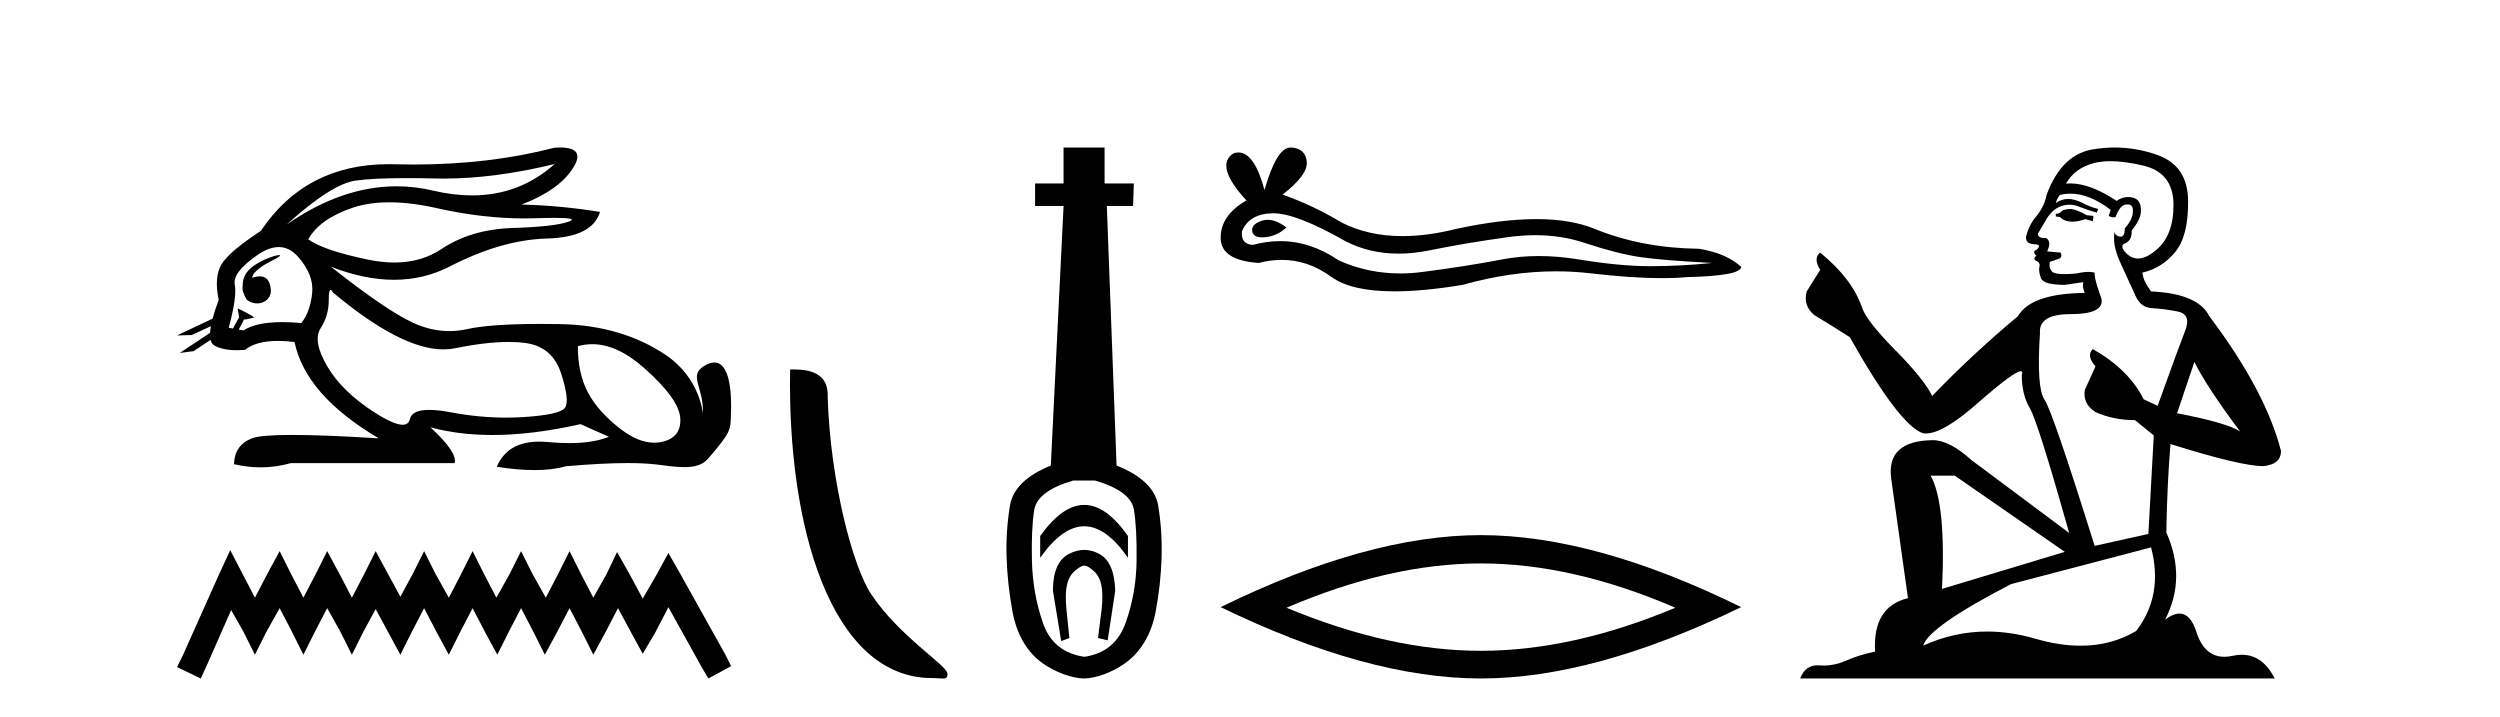
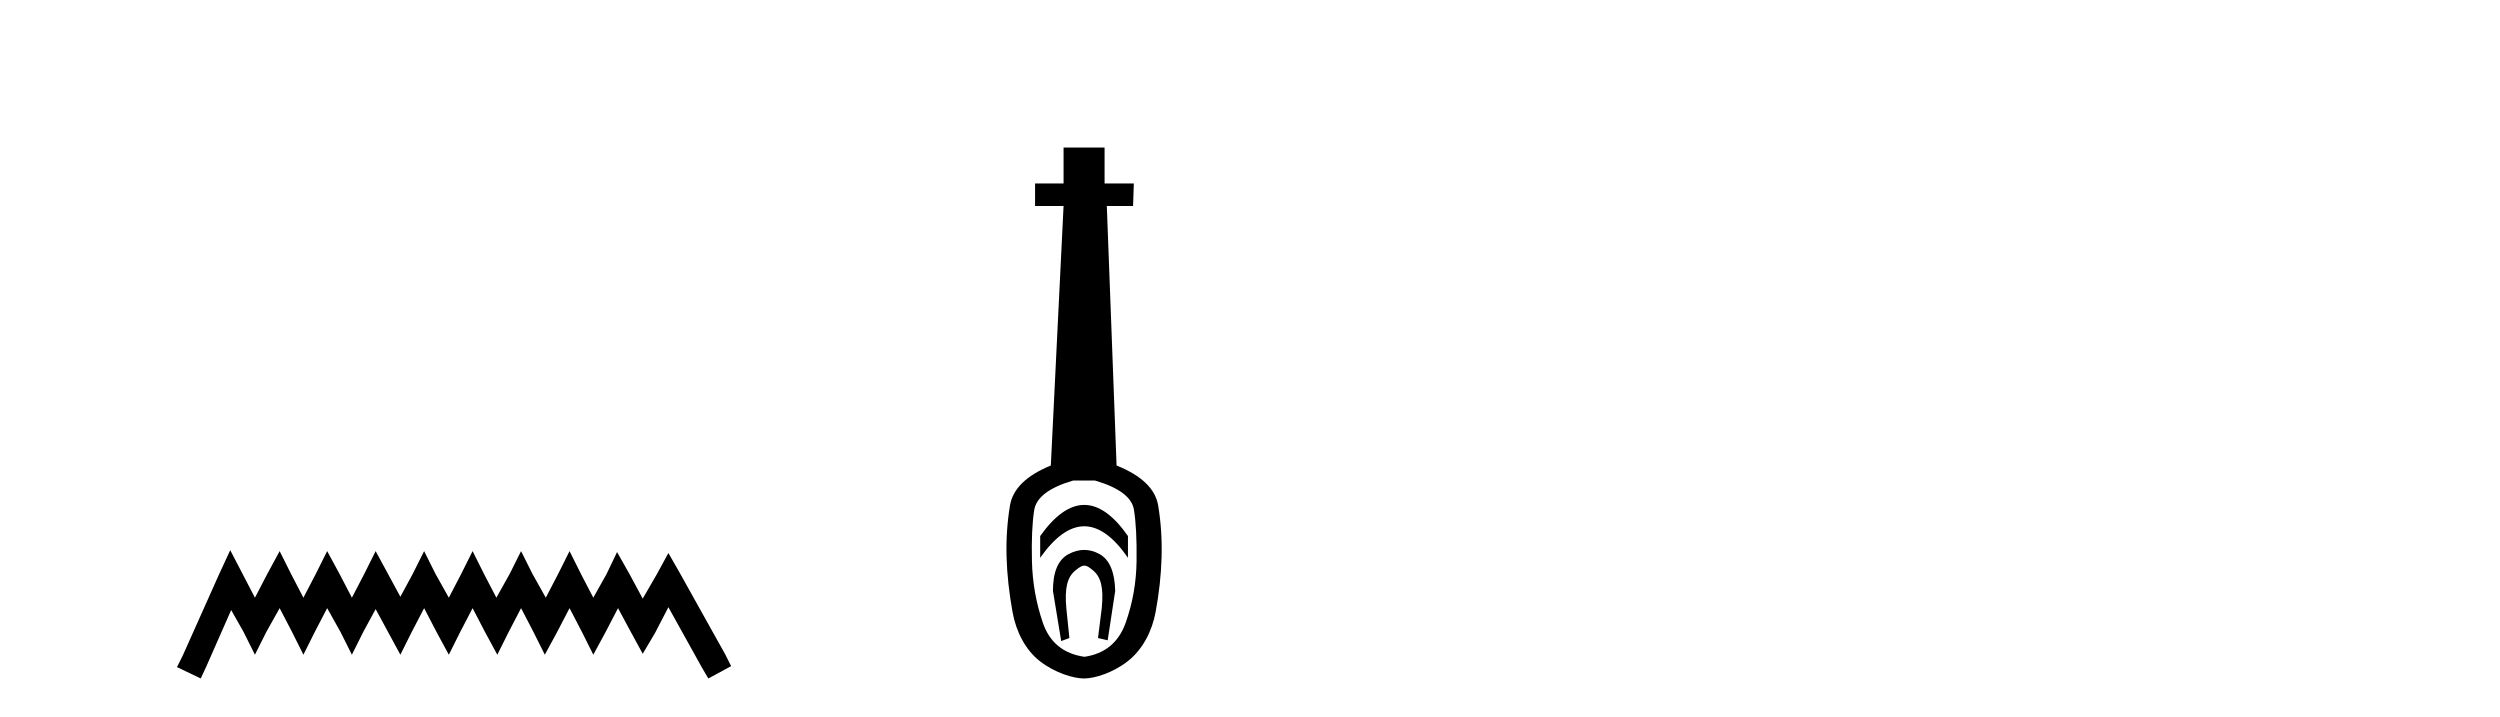
<svg xmlns="http://www.w3.org/2000/svg" width="143.0" height="41.0">
-   <path d="M 31.727 9.381 C 30.385 10.579 28.81 11.177 27.001 11.177 C 26.293 11.177 25.549 11.086 24.769 10.902 C 24.074 10.738 23.377 10.656 22.679 10.656 C 20.596 10.656 18.501 11.386 16.396 12.845 L 16.396 12.845 C 18.102 11.299 19.418 10.46 20.341 10.33 C 21.009 10.235 21.982 10.188 23.262 10.188 C 23.754 10.188 24.292 10.195 24.875 10.209 C 25.036 10.213 25.199 10.215 25.362 10.215 C 27.326 10.215 29.447 9.937 31.727 9.381 ZM 22.27 11.572 C 23.09 11.572 24.003 11.685 25.01 11.911 C 26.742 12.3 28.404 12.494 29.995 12.494 C 30.213 12.494 30.428 12.491 30.643 12.483 C 31.072 12.469 31.434 12.462 31.729 12.462 C 32.664 12.462 32.93 12.534 32.525 12.679 C 31.993 12.87 30.929 12.99 29.332 13.041 C 27.736 13.091 26.376 13.492 25.251 14.245 C 24.484 14.759 23.587 15.016 22.559 15.016 C 22.079 15.016 21.571 14.96 21.034 14.848 C 19.347 14.496 18.213 14.11 17.63 13.688 C 18.072 12.905 18.921 12.303 20.176 11.881 C 20.789 11.675 21.487 11.572 22.27 11.572 ZM 14.42 15.889 C 14.42 15.889 14.42 15.889 14.42 15.889 L 14.42 15.889 C 14.42 15.889 14.42 15.889 14.42 15.889 ZM 15.961 14.592 C 15.703 14.592 14.621 14.972 14.161 15.524 C 13.946 15.781 13.874 16.103 13.88 16.369 L 13.88 16.369 C 13.845 16.56 13.912 16.811 14.115 17.145 C 14.305 17.292 14.514 17.356 14.712 17.356 C 15.152 17.356 15.532 17.032 15.492 16.565 C 15.449 16.061 15.244 15.808 14.858 15.808 C 14.76 15.808 14.65 15.824 14.528 15.857 C 14.491 15.867 14.455 15.877 14.42 15.889 L 14.42 15.889 C 14.442 15.808 14.458 15.736 14.494 15.685 C 14.87 15.17 15.702 14.876 15.962 14.679 C 16.039 14.62 16.03 14.592 15.961 14.592 ZM 13.325 18.792 L 13.325 18.792 L 13.325 18.792 L 13.325 18.792 C 13.325 18.792 13.325 18.792 13.325 18.792 C 13.325 18.792 13.325 18.792 13.325 18.792 ZM 15.943 14.132 C 16.346 14.132 16.708 14.31 17.028 14.667 C 17.651 15.36 17.927 16.058 17.856 16.761 C 17.786 17.463 17.58 18.036 17.239 18.477 C 16.847 18.442 16.485 18.425 16.151 18.425 C 15.149 18.425 14.408 18.583 13.926 18.899 L 13.653 18.851 L 13.653 18.851 C 13.735 18.707 13.891 18.417 13.96 18.268 L 13.96 18.268 C 13.982 18.27 14.005 18.27 14.03 18.27 C 14.045 18.27 14.061 18.27 14.078 18.27 L 14.515 18.17 C 14.643 18.141 13.594 17.633 13.582 17.633 C 13.582 17.633 13.585 17.635 13.594 17.639 L 13.665 18.084 C 13.669 18.103 13.674 18.123 13.683 18.142 L 13.683 18.142 C 13.564 18.356 13.395 18.652 13.325 18.792 L 13.325 18.792 L 13.082 18.749 C 13.404 17.564 13.519 16.74 13.429 16.279 C 13.338 15.817 13.76 15.26 14.694 14.607 C 15.147 14.29 15.563 14.132 15.943 14.132 ZM 18.911 16.578 C 18.947 16.578 18.992 16.629 19.046 16.73 C 21.64 18.9 23.745 19.985 25.362 19.985 C 25.585 19.985 25.799 19.965 26.004 19.923 C 27.199 19.681 28.227 19.561 29.09 19.561 C 29.445 19.561 29.772 19.581 30.07 19.622 C 31.095 19.763 31.772 20.35 32.104 21.384 C 32.435 22.418 32.505 23.066 32.314 23.327 C 32.124 23.588 31.346 23.764 29.98 23.854 C 29.639 23.877 29.295 23.888 28.949 23.888 C 27.912 23.888 26.855 23.786 25.778 23.583 C 25.294 23.491 24.884 23.446 24.549 23.446 C 23.892 23.446 23.524 23.622 23.444 23.975 C 23.395 24.188 23.257 24.295 23.029 24.295 C 22.689 24.295 22.15 24.058 21.411 23.583 C 20.176 22.79 19.277 21.911 18.715 20.947 C 18.153 19.984 18.027 19.261 18.338 18.779 C 18.65 18.297 18.805 17.76 18.805 17.167 C 18.805 16.774 18.841 16.578 18.911 16.578 ZM 33.875 19.687 C 34.83 19.687 35.821 20.143 36.848 21.053 C 38.173 22.228 38.861 23.181 38.911 23.914 C 38.961 24.647 38.62 25.099 37.887 25.27 C 37.735 25.305 37.58 25.323 37.423 25.323 C 36.822 25.323 36.184 25.064 35.507 24.547 C 34.654 23.894 34.031 23.201 33.64 22.468 C 33.248 21.736 33.052 20.847 33.052 19.803 C 33.324 19.726 33.598 19.687 33.875 19.687 ZM 32.029 8.437 C 31.935 8.437 31.834 8.44 31.727 8.447 C 29.246 9.09 26.555 9.411 23.653 9.411 C 23.291 9.411 22.925 9.406 22.555 9.396 C 22.445 9.393 22.335 9.391 22.227 9.391 C 19.064 9.391 16.628 10.663 14.92 13.206 C 13.695 14.01 12.942 14.652 12.661 15.134 C 12.379 15.616 12.329 16.289 12.51 17.152 C 12.359 17.556 12.242 17.915 12.16 18.227 L 12.16 18.227 L 10.124 19.188 L 10.964 19.165 L 12.063 18.659 L 12.063 18.659 C 12.038 18.797 12.023 18.923 12.016 19.037 L 12.016 19.037 L 10.284 20.189 L 11.07 20.086 L 12.044 19.443 L 12.044 19.443 C 12.081 19.592 12.151 19.697 12.254 19.758 C 12.564 19.941 12.998 20.032 13.555 20.032 C 13.7 20.032 13.854 20.026 14.016 20.014 C 14.433 19.671 15.06 19.5 15.898 19.5 C 16.189 19.5 16.505 19.52 16.847 19.562 C 17.269 21.59 18.875 23.427 21.667 25.074 C 19.578 24.943 17.929 24.878 16.719 24.878 C 15.509 24.878 14.739 24.943 14.408 25.074 C 13.745 25.335 13.404 25.827 13.383 26.55 C 13.896 26.671 14.405 26.732 14.909 26.732 C 15.49 26.732 16.066 26.651 16.636 26.49 L 26.004 26.49 C 26.125 26.088 25.663 25.405 24.619 24.441 L 24.619 24.441 C 25.693 24.735 26.874 24.882 28.162 24.882 C 29.691 24.882 31.372 24.675 33.203 24.261 L 34.83 24.984 C 34.232 25.225 33.474 25.346 32.554 25.346 C 32.175 25.346 31.769 25.326 31.336 25.285 C 31.165 25.269 31.001 25.261 30.844 25.261 C 29.633 25.261 28.823 25.741 28.414 26.7 C 29.216 26.826 29.937 26.889 30.577 26.889 C 31.266 26.889 31.86 26.816 32.36 26.67 C 33.759 26.549 34.941 26.488 35.906 26.488 C 36.532 26.488 37.067 26.514 37.51 26.565 C 38.052 26.628 38.623 26.72 39.138 26.72 C 39.691 26.72 40.178 26.613 40.492 26.249 C 41.85 24.671 41.775 24.59 41.81 23.733 C 41.865 22.373 41.724 20.735 40.862 20.735 C 40.705 20.735 40.524 20.789 40.317 20.909 C 39.326 21.481 40.269 22.103 40.206 23.679 C 40.206 23.679 40.067 21.626 38.053 20.285 C 36.448 19.216 34.468 18.578 31.998 18.538 C 31.632 18.532 31.282 18.529 30.947 18.529 C 29.023 18.529 27.617 18.627 26.727 18.824 C 26.384 18.9 26.042 18.938 25.701 18.938 C 25.004 18.938 24.312 18.779 23.625 18.462 C 22.6 17.99 21.034 16.921 18.926 15.255 L 18.926 15.255 C 20.204 15.754 21.409 16.004 22.538 16.004 C 23.679 16.004 24.744 15.749 25.733 15.239 C 27.701 14.225 29.553 13.693 31.29 13.643 C 33.027 13.593 34.036 13.086 34.318 12.122 C 32.852 11.881 31.356 11.74 29.829 11.7 C 31.255 11.158 32.239 10.46 32.781 9.607 C 33.277 8.827 33.026 8.437 32.029 8.437 Z" style="fill:#000000;stroke:none" />
  <path d="M 13.169 31.47 L 12.516 32.883 L 10.45 37.505 L 10.124 38.157 L 11.483 38.809 L 11.81 38.103 L 13.223 34.895 L 13.93 36.145 L 14.582 37.45 L 15.235 36.145 L 15.996 34.786 L 16.703 36.145 L 17.355 37.45 L 18.007 36.145 L 18.714 34.786 L 19.475 36.145 L 20.128 37.45 L 20.78 36.145 L 21.487 34.84 L 22.194 36.145 L 22.901 37.45 L 23.553 36.145 L 24.26 34.786 L 24.967 36.145 L 25.673 37.45 L 26.326 36.145 L 27.033 34.786 L 27.739 36.145 L 28.446 37.45 L 29.098 36.145 L 29.805 34.786 L 30.512 36.145 L 31.164 37.45 L 31.871 36.145 L 32.578 34.786 L 33.285 36.145 L 33.937 37.45 L 34.644 36.145 L 35.351 34.786 L 36.112 36.2 L 36.764 37.396 L 37.471 36.2 L 38.232 34.732 L 40.135 38.157 L 40.516 38.809 L 41.821 38.103 L 41.494 37.45 L 38.885 32.775 L 38.232 31.633 L 37.58 32.829 L 36.764 34.242 L 36.003 32.829 L 35.296 31.578 L 34.698 32.829 L 33.937 34.188 L 33.23 32.829 L 32.578 31.524 L 31.926 32.829 L 31.219 34.188 L 30.458 32.829 L 29.805 31.524 L 29.153 32.829 L 28.392 34.188 L 27.685 32.829 L 27.033 31.524 L 26.38 32.829 L 25.673 34.188 L 24.912 32.829 L 24.26 31.524 L 23.607 32.829 L 22.901 34.134 L 22.194 32.829 L 21.487 31.524 L 20.835 32.829 L 20.128 34.188 L 19.421 32.829 L 18.714 31.524 L 18.062 32.829 L 17.355 34.188 L 16.648 32.829 L 15.996 31.524 L 15.289 32.829 L 14.582 34.188 L 13.876 32.829 L 13.169 31.47 Z" style="fill:#000000;stroke:none" />
-   <path d="M 53.312 38.785 C 53.966 38.785 54.197 38.932 54.197 38.539 C 54.197 38.071 51.451 36.418 49.843 34.004 C 48.812 32.504 47.495 27.607 47.342 22.695 C 47.418 21.083 45.837 21.132 45.196 21.132 C 45.025 30.016 47.5 38.785 53.312 38.785 Z" style="fill:#000000;stroke:none" />
  <path d="M 62.02 28.881 C 61.183 28.881 60.343 29.474 59.499 30.661 L 59.499 31.905 C 60.343 30.704 61.183 30.103 62.02 30.103 C 62.856 30.103 63.689 30.704 64.519 31.905 L 64.519 30.661 C 63.689 29.474 62.856 28.881 62.02 28.881 ZM 62.02 31.455 C 61.727 31.455 61.43 31.534 61.129 31.691 C 60.529 32.005 60.228 32.706 60.228 33.793 L 60.7 36.668 L 61.169 36.496 L 60.997 34.823 C 60.883 33.622 61.054 33.003 61.512 32.631 C 61.741 32.445 61.884 32.352 62.025 32.352 C 62.166 32.352 62.306 32.445 62.527 32.631 C 62.971 33.003 63.135 33.607 63.021 34.78 L 62.806 36.496 L 63.36 36.625 L 63.79 33.793 C 63.761 32.706 63.461 32.005 62.889 31.691 C 62.602 31.534 62.313 31.455 62.02 31.455 ZM 62.631 27.486 C 64.004 27.887 64.748 28.444 64.862 29.16 C 64.977 29.875 65.027 30.847 65.012 32.077 C 64.998 33.307 64.791 34.487 64.39 35.617 C 63.99 36.746 63.203 37.397 62.03 37.569 C 60.829 37.397 60.035 36.746 59.649 35.617 C 59.263 34.487 59.056 33.314 59.027 32.098 C 58.999 30.883 59.041 29.91 59.156 29.181 C 59.27 28.452 60.014 27.887 61.387 27.486 ZM 60.836 8.437 L 60.836 10.496 L 59.206 10.496 L 59.206 11.783 L 60.836 11.783 L 60.107 26.628 C 58.705 27.2 57.926 27.965 57.769 28.924 C 57.611 29.882 57.547 30.861 57.576 31.862 C 57.604 32.864 57.719 33.915 57.919 35.016 C 58.119 36.117 58.641 37.165 59.485 37.823 C 60.329 38.48 61.394 38.809 62.009 38.809 C 62.624 38.809 63.689 38.473 64.533 37.801 C 65.377 37.129 65.899 36.089 66.099 35.016 C 66.299 33.943 66.414 32.899 66.442 31.884 C 66.471 30.869 66.407 29.882 66.249 28.924 C 66.092 27.965 65.298 27.2 63.868 26.628 L 63.31 11.783 L 64.812 11.783 L 64.855 10.496 L 63.182 10.496 L 63.182 8.437 Z" style="fill:#000000;stroke:none" />
-   <path d="M 72.513 12.573 Q 72.343 12.573 72.182 12.625 Q 71.555 12.828 71.629 13.234 Q 71.691 13.577 72.19 13.577 Q 72.28 13.577 72.385 13.566 Q 73.068 13.492 73.584 13.012 Q 73.008 12.573 72.513 12.573 ZM 72.832 12.2 Q 74.164 12.2 76.942 13.787 Q 78.335 14.508 79.997 14.508 Q 80.799 14.508 81.664 14.34 Q 83.841 13.898 86.239 13.566 Q 87.053 13.453 87.817 13.453 Q 89.301 13.453 90.592 13.879 Q 92.548 14.525 93.839 14.709 Q 95.13 14.894 97.934 15.041 Q 96.126 15.226 94.392 15.226 Q 92.658 15.226 90.297 14.838 Q 89.116 14.645 88.023 14.645 Q 86.93 14.645 85.925 14.838 Q 83.914 15.226 81.35 15.558 Q 80.709 15.641 80.09 15.641 Q 78.233 15.641 76.573 14.894 Q 74.961 13.793 73.224 13.793 Q 72.457 13.793 71.666 14.008 Q 70.965 13.971 71.039 13.234 Q 71.444 12.237 72.773 12.2 Q 72.802 12.2 72.832 12.2 ZM 73.819 8.437 Q 73.021 8.437 72.33 10.872 Q 71.752 8.721 70.839 8.721 Q 70.703 8.721 70.559 8.769 Q 69.452 9.47 71.297 11.463 Q 69.821 12.311 69.821 13.602 Q 69.821 14.894 71.998 15.041 Q 72.671 14.865 73.313 14.865 Q 74.817 14.865 76.148 15.834 Q 77.288 16.665 79.763 16.665 Q 81.413 16.665 83.656 16.296 Q 86.411 15.52 89.011 15.52 Q 89.997 15.52 90.961 15.632 Q 93.371 15.911 95.065 15.911 Q 95.836 15.911 96.458 15.853 Q 99.594 15.779 99.594 15.263 Q 98.746 14.488 97.196 14.23 Q 93.913 14.193 91.201 13.086 Q 89.845 12.533 87.876 12.533 Q 85.907 12.533 83.324 13.086 Q 81.659 13.506 80.223 13.506 Q 78.256 13.506 76.72 12.717 Q 75.134 11.758 73.363 11.131 Q 74.839 9.987 74.746 9.231 Q 74.654 8.474 73.842 8.437 Q 73.831 8.437 73.819 8.437 Z" style="fill:#000000;stroke:none" />
-   <path d="M 84.708 32.228 Q 89.951 32.228 95.829 34.762 Q 89.951 37.226 84.708 37.226 Q 79.499 37.226 73.587 34.762 Q 79.499 32.228 84.708 32.228 ZM 84.708 30.609 Q 78.232 30.609 69.821 34.727 Q 78.232 38.809 84.708 38.809 Q 91.183 38.809 99.594 34.727 Q 91.218 30.609 84.708 30.609 Z" style="fill:#000000;stroke:none" />
-   <path d="M 118.48 11.955 Q 118.053 11.955 117.917 12.091 Q 117.797 12.228 117.592 12.228 L 117.592 12.382 L 117.831 12.416 Q 118.096 12.681 118.536 12.681 Q 118.862 12.681 119.283 12.535 L 119.71 12.655 L 119.745 12.348 L 119.369 12.313 Q 118.822 12.006 118.48 11.955 ZM 120.718 9.22 Q 121.506 9.22 122.546 9.46 Q 124.306 9.853 124.323 11.681 Q 124.34 13.492 123.298 14.329 Q 122.747 14.788 122.294 14.788 Q 121.905 14.788 121.59 14.449 Q 121.282 14.141 121.47 13.953 Q 121.965 13.8 121.931 13.185 Q 122.461 12.535 122.461 12.074 Q 122.494 11.27 121.722 11.27 Q 121.691 11.27 121.658 11.271 Q 121.316 11.305 121.077 11.493 Q 119.566 10.491 118.416 10.491 Q 118.292 10.491 118.173 10.503 L 118.173 10.503 Q 118.668 9.631 119.727 9.341 Q 120.16 9.22 120.718 9.22 ZM 125.519 20.701 Q 126.185 22.068 128.132 24.682 Q 127.398 24.186 124.528 23.639 L 125.519 20.701 ZM 118.435 11.076 Q 119.513 11.076 120.735 12.006 L 120.616 12.348 Q 120.759 12.431 120.894 12.431 Q 120.952 12.431 121.009 12.416 Q 121.282 11.698 121.624 11.698 Q 121.665 11.693 121.701 11.693 Q 122.03 11.693 122 12.108 Q 122 12.535 121.538 13.065 Q 121.538 13.538 121.308 13.538 Q 121.272 13.538 121.231 13.526 Q 120.923 13.458 120.975 13.185 L 120.975 13.185 Q 120.77 13.953 121.333 15.132 Q 121.88 16.328 122.17 16.96 Q 122.461 17.592 123.093 17.626 Q 123.725 17.66 124.545 17.814 Q 125.365 17.968 124.989 18.925 Q 124.613 19.881 123.417 23.212 L 122.615 22.837 Q 121.777 21.145 119.71 19.967 L 119.71 19.967 Q 119.317 20.342 119.864 20.957 L 119.249 22.307 Q 119.13 23.11 119.864 23.571 Q 120.889 24.032 122.119 24.032 L 123.195 24.904 L 122.888 30.541 L 119.813 31.224 Q 117.404 23.52 116.943 22.854 Q 116.482 22.187 116.687 19.044 Q 116.601 17.968 118.446 17.968 Q 120.36 17.968 120.206 17.097 L 119.967 16.396 Q 119.779 15.747 119.813 15.593 Q 119.663 15.552 119.463 15.552 Q 119.164 15.552 118.754 15.645 Q 118.366 15.679 118.086 15.679 Q 117.524 15.679 117.387 15.542 Q 117.182 15.337 117.25 14.978 L 117.797 14.79 Q 117.985 14.688 117.865 14.449 L 117.097 14.38 Q 117.37 13.8 117.028 13.612 Q 116.977 13.615 116.932 13.615 Q 116.567 13.615 116.567 13.373 Q 116.687 13.15 117.045 12.553 Q 117.404 11.955 117.917 11.784 Q 118.147 11.71 118.374 11.71 Q 118.669 11.71 118.959 11.835 Q 119.471 12.04 119.932 12.16 L 120.018 11.955 Q 119.591 11.852 119.13 11.613 Q 118.685 11.382 118.301 11.382 Q 117.917 11.382 117.592 11.613 Q 117.677 11.305 117.831 11.152 Q 118.127 11.076 118.435 11.076 ZM 111.818 27.21 L 118.105 31.566 L 111.083 33.684 Q 111.323 28.816 110.434 27.21 ZM 123.042 31.31 Q 123.759 34.06 122.187 36.093 Q 120.78 36.934 119.018 36.934 Q 117.808 36.934 116.43 36.537 Q 115.019 36.124 113.667 36.124 Q 111.779 36.124 110.007 36.93 Q 110.315 35.854 115.03 33.411 L 123.042 31.31 ZM 120.963 8.437 Q 120.416 8.437 119.864 8.521 Q 117.951 8.743 117.062 11.152 Q 116.943 11.801 116.482 12.365 Q 116.02 12.911 115.884 13.578 Q 115.884 13.953 116.362 13.97 Q 116.84 13.988 116.482 14.295 Q 116.328 14.329 116.362 14.449 Q 116.379 14.568 116.482 14.603 Q 116.26 14.842 116.482 14.927 Q 116.721 15.03 116.652 15.269 Q 116.601 15.525 116.738 15.901 Q 116.875 16.294 118.105 16.294 L 119.164 16.14 L 119.164 16.14 Q 119.095 16.396 119.249 16.755 Q 116.174 16.789 115.423 18.087 Q 112.843 20.24 110.52 22.649 Q 110.058 21.692 108.418 20.035 Q 106.796 18.395 106.522 17.626 Q 105.958 15.952 104.113 14.449 Q 103.703 14.756 104.113 15.44 L 103.345 16.67 Q 103.123 17.472 103.772 18.019 Q 104.763 18.617 105.805 19.283 Q 108.675 24.374 110.007 24.784 Q 110.081 24.795 110.161 24.795 Q 111.175 24.795 113.202 22.99 Q 115.21 21.235 115.584 21.235 Q 115.716 21.235 115.645 21.453 Q 115.645 22.563 116.106 23.349 Q 116.567 24.135 118.361 30.49 L 112.775 26.322 Q 111.51 25.177 110.554 25.177 Q 107.872 25.211 108.179 27.398 L 109.136 34.214 Q 107.103 34.709 107.257 37.272 Q 106.334 37.46 105.566 37.801 Q 104.945 38.07 104.312 38.07 Q 104.179 38.07 104.045 38.058 Q 103.999 38.055 103.955 38.055 Q 103.258 38.055 102.969 38.809 L 130.114 38.809 Q 129.421 37.452 128.237 37.452 Q 127.99 37.452 127.722 37.511 Q 127.464 37.568 127.234 37.568 Q 126.093 37.568 125.638 36.161 Q 125.301 35.096 124.667 35.096 Q 124.304 35.096 123.844 35.444 Q 125.074 33.069 123.913 30.456 Q 123.964 27.62 124.152 25.399 Q 128.167 26.663 129.465 26.663 Q 130.473 26.561 130.473 25.792 Q 129.584 22.341 126.373 18.087 Q 125.724 16.789 123.042 16.67 Q 122.58 16.055 122.546 15.593 Q 123.657 15.337 124.408 14.432 Q 125.177 13.526 125.16 11.493 Q 125.143 9.478 123.4 8.863 Q 122.194 8.437 120.963 8.437 Z" style="fill:#000000;stroke:none" />
</svg>